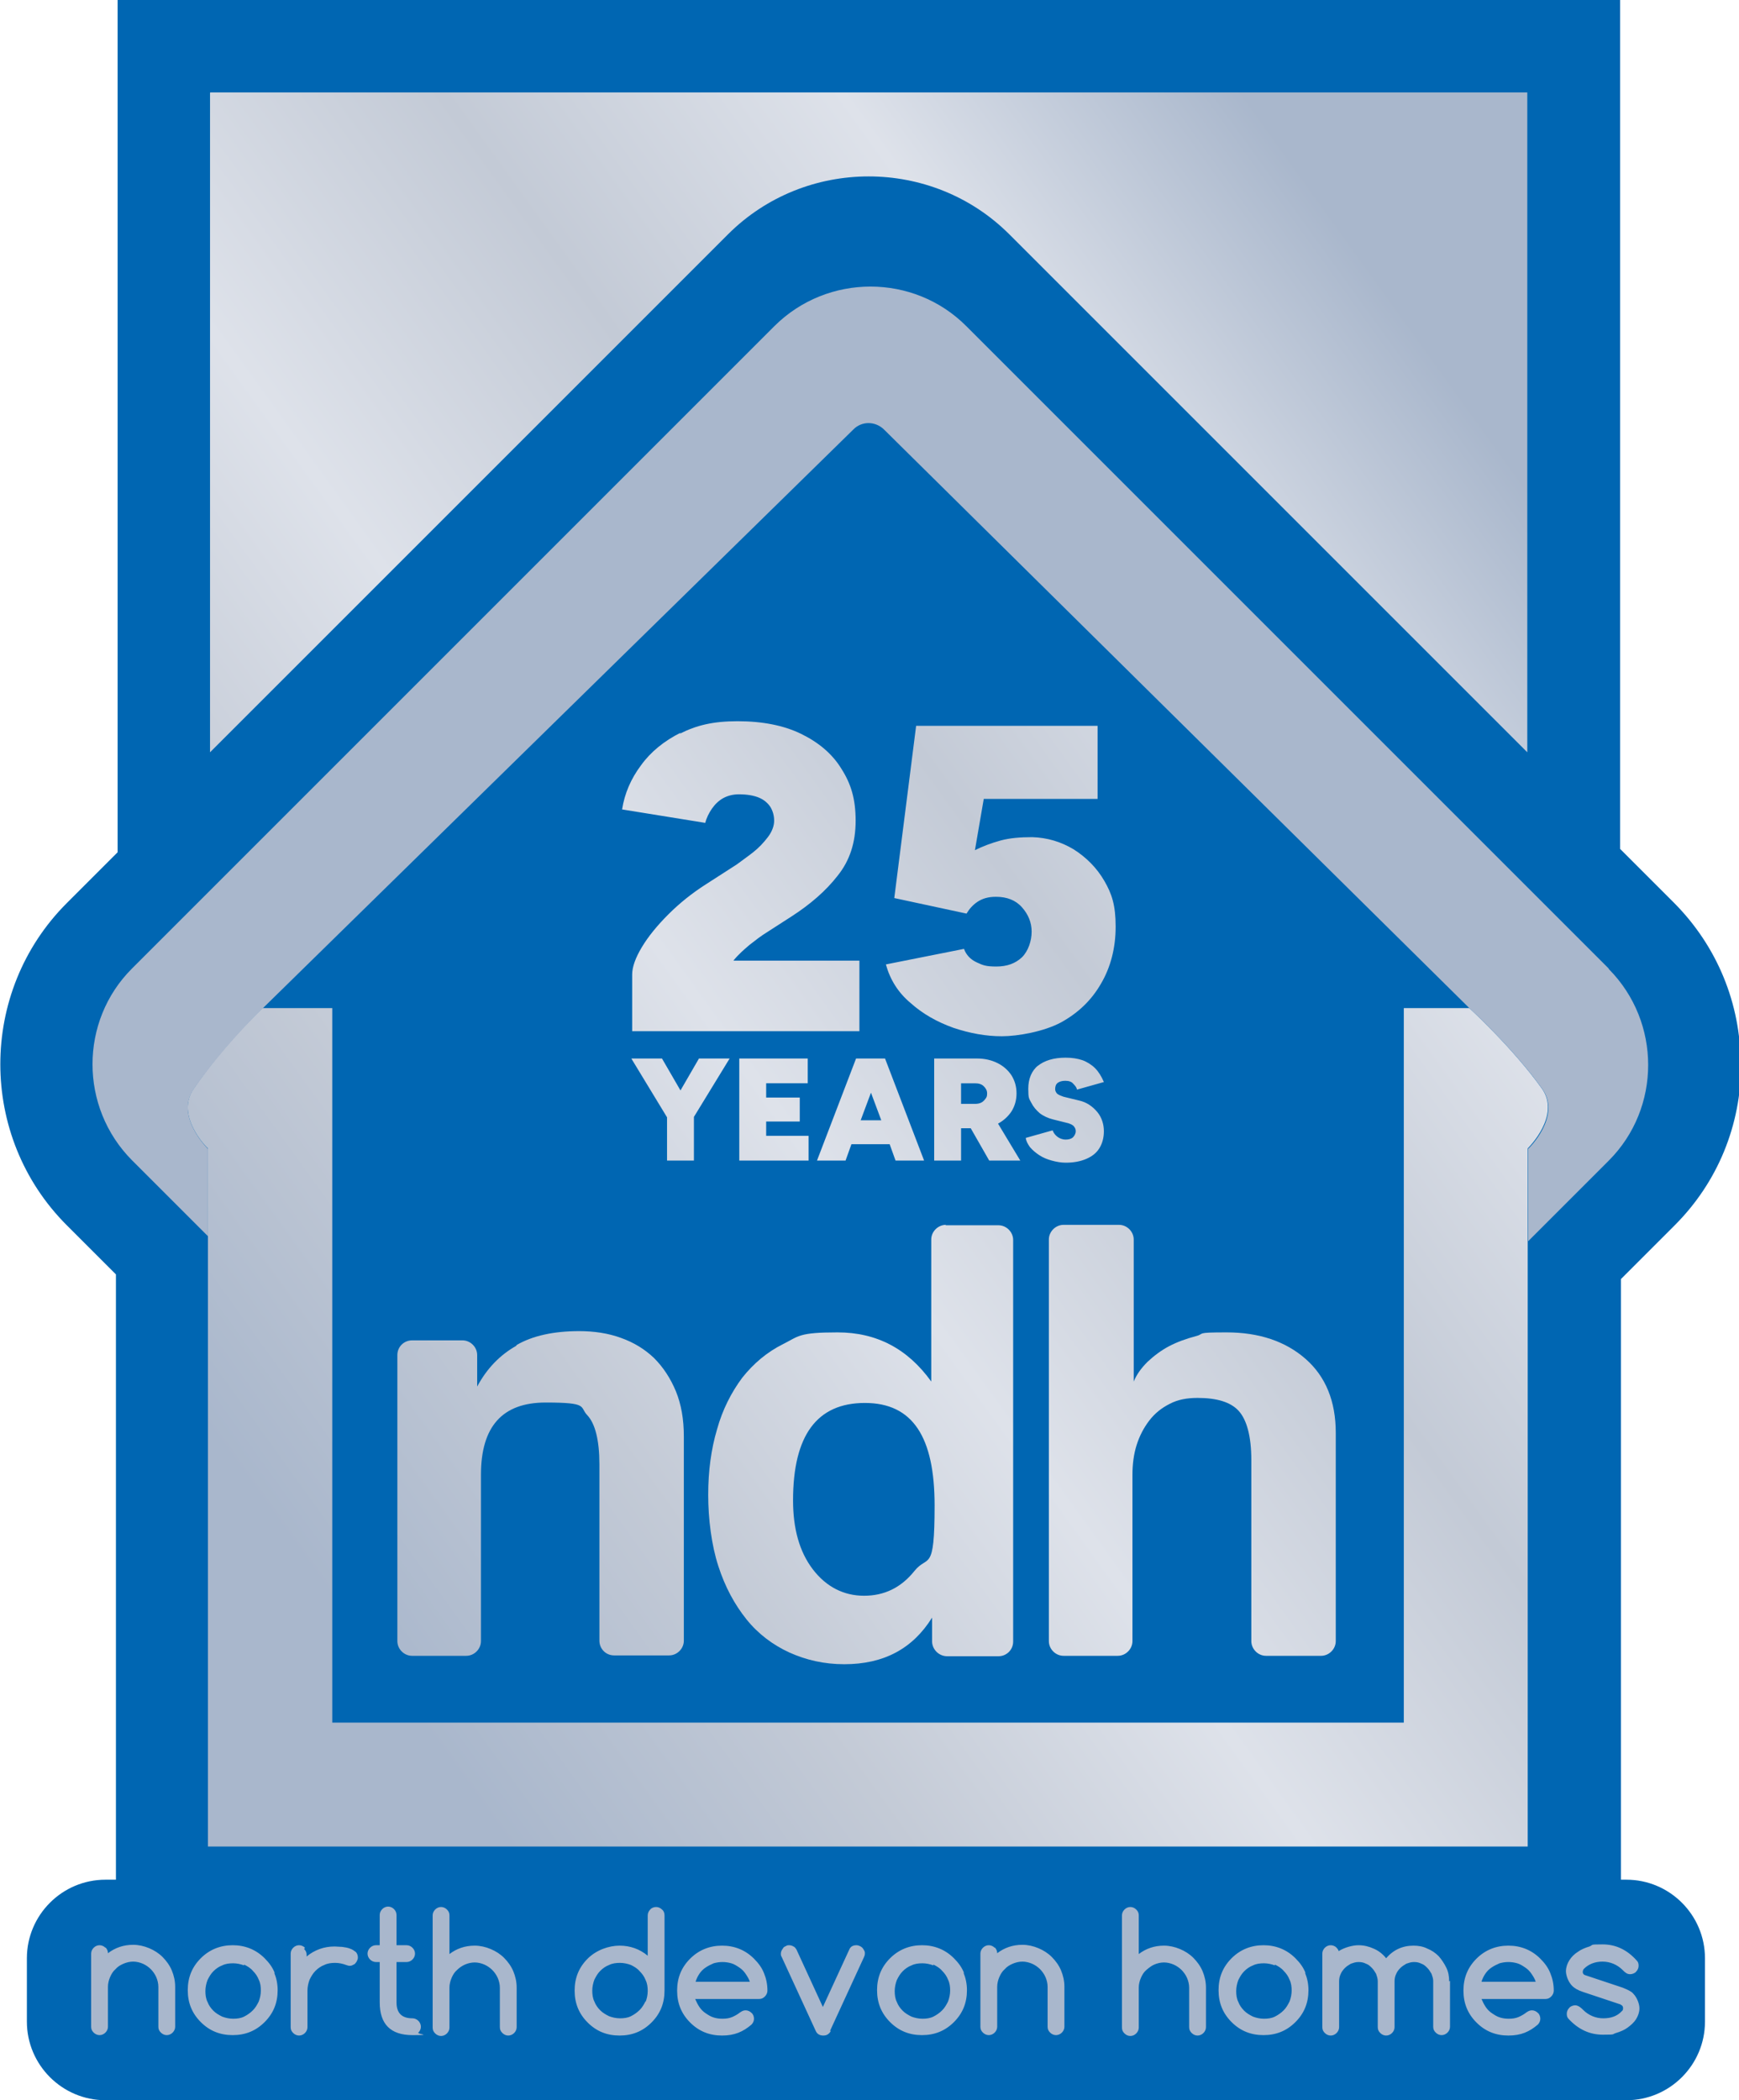
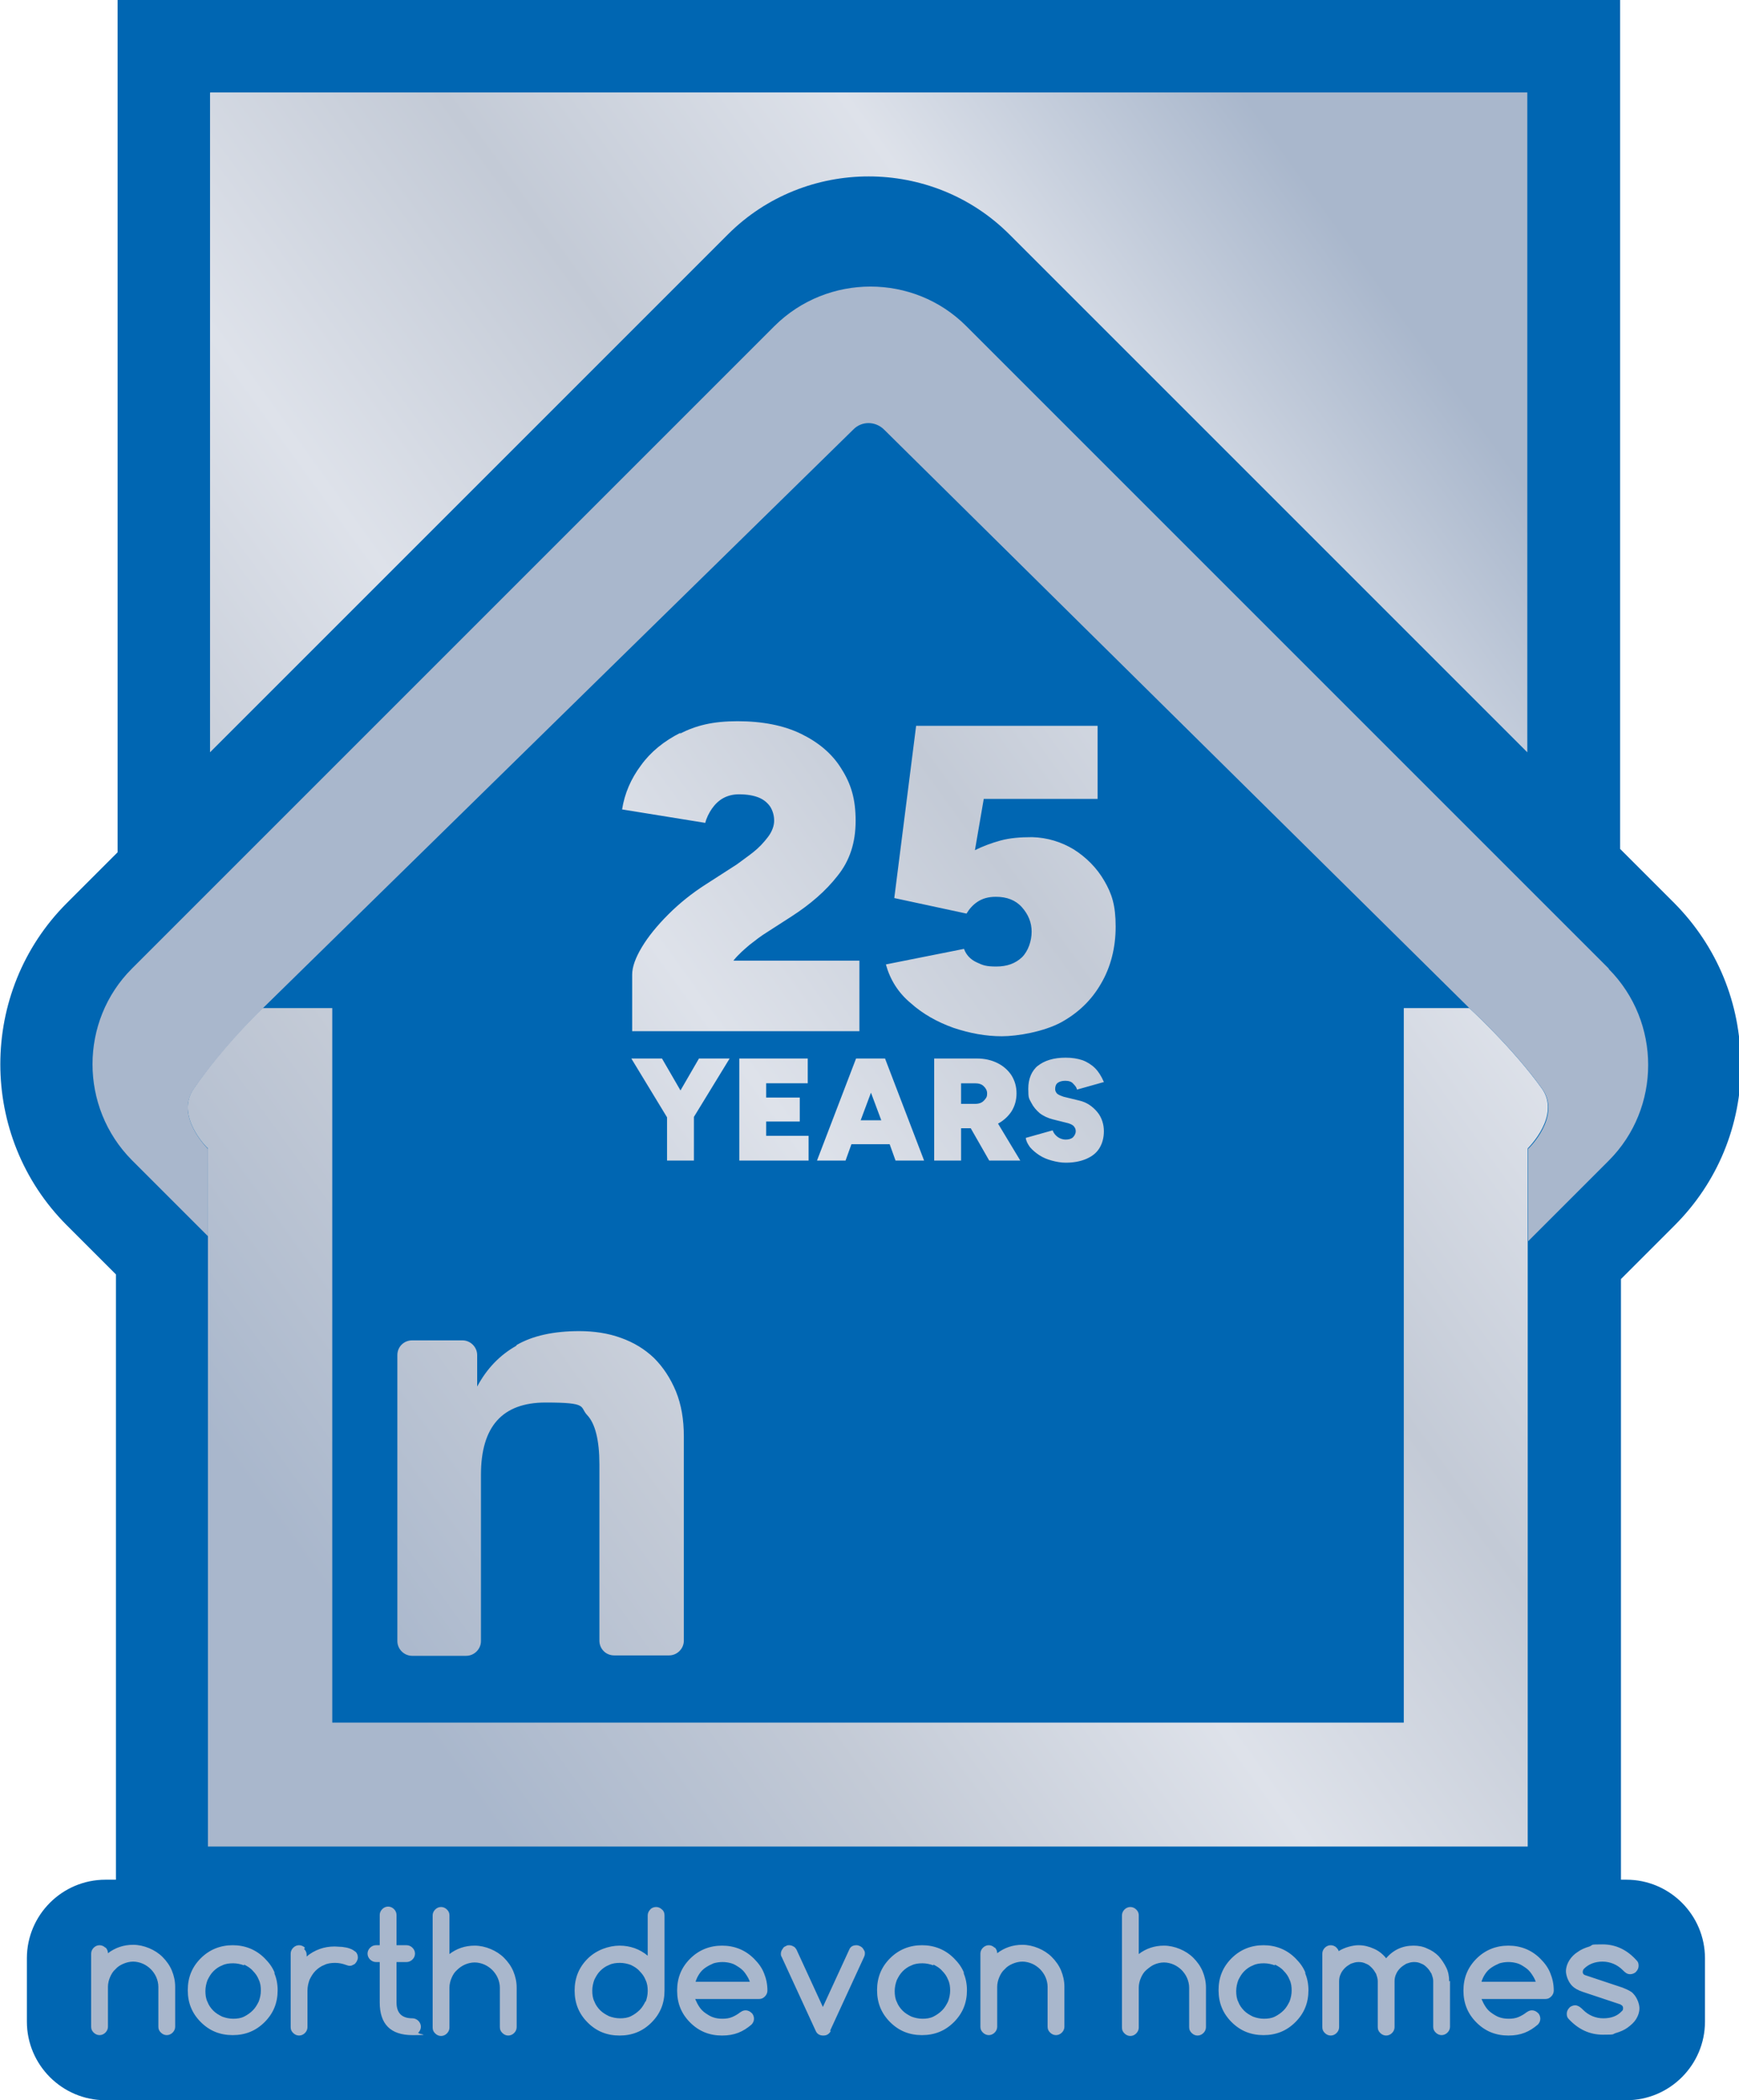
<svg xmlns="http://www.w3.org/2000/svg" xmlns:xlink="http://www.w3.org/1999/xlink" version="1.1" viewBox="0 0 414 500">
  <defs>
    <style>
      .st0 {
        fill: none;
      }

      .st1 {
        fill: #0066b2;
      }

      .st2 {
        fill: url(#linear-gradient2);
      }

      .st3 {
        fill: url(#linear-gradient1);
      }

      .st4 {
        fill: url(#linear-gradient3);
      }

      .st5 {
        fill: url(#linear-gradient6);
      }

      .st6 {
        fill: url(#linear-gradient5);
      }

      .st7 {
        fill: url(#linear-gradient4);
      }

      .st8 {
        fill: url(#linear-gradient);
      }

      .st9 {
        clip-path: url(#clippath-1);
      }

      .st10 {
        clip-path: url(#clippath-3);
      }

      .st11 {
        clip-path: url(#clippath-4);
      }

      .st12 {
        clip-path: url(#clippath-2);
      }

      .st13 {
        clip-path: url(#clippath-6);
      }

      .st14 {
        clip-path: url(#clippath-5);
      }

      .st15 {
        fill: #a9b7cc;
      }

      .st16 {
        clip-path: url(#clippath);
      }
    </style>
    <clipPath id="clippath">
      <path class="st0" d="M50,22v157.1l123.3-123.3c18.4-18.4,48.6-18.4,67,0l123.3,123.3V22H50Z" />
    </clipPath>
    <linearGradient id="linear-gradient" x1="-92.2" y1="547.2" x2="-90" y2="547.2" gradientTransform="translate(-15901.7 -96220.1) rotate(-180) scale(176 -176)" gradientUnits="userSpaceOnUse">
      <stop offset="0" stop-color="#a9b7cc" />
      <stop offset="0" stop-color="#a9b7cc" />
      <stop offset=".2" stop-color="#dee2ea" />
      <stop offset=".4" stop-color="#c3cad6" />
      <stop offset=".6" stop-color="#dee2ea" />
      <stop offset=".8" stop-color="#c3cad6" />
      <stop offset="1" stop-color="#a9b7cc" />
    </linearGradient>
    <clipPath id="clippath-1">
      <path class="st0" d="M122.9,320.4c-3.9,2.2-7,5.4-9.3,9.7v-7.5c0-1.9-1.6-3.5-3.5-3.5h-12c-1.9,0-3.5,1.5-3.5,3.5v68.1c0,1.9,1.6,3.5,3.5,3.5h12.9c1.9,0,3.5-1.6,3.5-3.5v-39.6c0-11.5,5.1-17.2,15.4-17.2s8,1,9.9,3c1.9,2,2.9,6,2.9,11.7v42c0,1.9,1.5,3.5,3.5,3.5h13.1c1.9,0,3.5-1.6,3.5-3.5v-48.6c0-4.1-.6-7.6-1.9-10.8-1.3-3.1-3-5.7-5.2-7.9-2.2-2.1-4.8-3.7-7.9-4.8-3-1.1-6.4-1.6-9.9-1.6-6.1,0-11.1,1.1-14.9,3.3" />
    </clipPath>
    <linearGradient id="linear-gradient1" x1="-92.2" y1="548.1" x2="-90" y2="548.1" gradientTransform="translate(-15766.4 -96125.1) rotate(-180) scale(176 -176)" xlink:href="#linear-gradient" />
    <clipPath id="clippath-2">
-       <path class="st0" d="M193.5,373.6c-3.2-4.2-4.7-9.7-4.7-16.4,0-15.5,5.7-23.2,17.1-23.2s16.6,8.1,16.6,24.4-1.6,11.6-4.8,15.6c-3.2,4-7.2,5.9-12,5.9s-9-2.1-12.2-6.3M225.2,291.6c-1.9,0-3.5,1.6-3.5,3.5v33.8c-5.6-7.8-13-11.7-22.3-11.7s-9.2.9-13,2.8c-3.8,1.9-7,4.6-9.7,8-2.6,3.5-4.7,7.6-6,12.3-1.4,4.7-2.1,9.9-2.1,15.6s.8,12,2.4,16.9c1.6,5,3.9,9.2,6.7,12.7,2.8,3.5,6.3,6.1,10.2,7.9,4,1.8,8.3,2.8,13.1,2.8,9.4,0,16.3-3.7,20.9-11.1v5.8c.1,1.9,1.7,3.4,3.6,3.4h12.2c1.9,0,3.5-1.5,3.5-3.5v-95.6c0-1.9-1.6-3.5-3.5-3.5h-12.6Z" />
-     </clipPath>
+       </clipPath>
    <linearGradient id="linear-gradient2" x1="-92.2" y1="548.3" x2="-90" y2="548.3" gradientTransform="translate(-15758.7 -96172.3) rotate(180) scale(176 -176)" xlink:href="#linear-gradient" />
    <clipPath id="clippath-3">
      <path class="st0" d="M253.2,291.6c-1.9,0-3.5,1.6-3.5,3.5v95.6c0,1.9,1.6,3.5,3.5,3.5h12.9c1.9,0,3.5-1.6,3.5-3.5v-39.6c0-2.5.3-4.9,1-7.1.7-2.2,1.7-4.1,3-5.8,1.3-1.7,2.9-3,4.9-4,1.9-1,4.1-1.4,6.6-1.4,4.6,0,7.9,1,9.8,3.1s3,6,3,11.7v43.1c0,1.9,1.6,3.5,3.5,3.5h13.1c1.9,0,3.5-1.6,3.5-3.5v-49.6c0-7.5-2.4-13.4-7.2-17.6-4.8-4.2-11.1-6.3-18.8-6.3s-5,.3-7.3.9c-2.3.6-4.5,1.4-6.4,2.4-1.9,1-3.6,2.3-5.1,3.7-1.5,1.5-2.6,3-3.3,4.7v-33.8c0-1.9-1.6-3.5-3.5-3.5h-12.9Z" />
    </clipPath>
    <linearGradient id="linear-gradient3" x1="-92.2" y1="548.6" x2="-90" y2="548.6" gradientTransform="translate(-15744.2 -96218.9) rotate(-180) scale(176 -176)" xlink:href="#linear-gradient" />
    <clipPath id="clippath-4">
      <path class="st0" d="M334.2,240v170.1s-255.1,0-255.1,0v-170.1s-16.6,0-16.6,0c0,0-9.1,8.5-16.4,19.2-4.4,6.4,3,13.9,3.4,14.2v166.2h314.2v-166.2c.2-.2,7.9-7.8,3.4-14.2-6.9-9.7-17.3-19.2-17.3-19.2h-15.7Z" />
    </clipPath>
    <linearGradient id="linear-gradient4" y1="548.3" x2="-90" y2="548.3" gradientTransform="translate(-15760.7 -96174.1) rotate(-180) scale(176 -176)" xlink:href="#linear-gradient" />
    <clipPath id="clippath-5">
      <path class="st0" d="M218.1,172.8l-5.2,41,17.2,3.7c.6-1,1.4-2,2.6-2.8,1.2-.8,2.6-1.2,4.4-1.2,2.6,0,4.7.8,6.2,2.5,1.5,1.7,2.3,3.6,2.3,5.8s-.8,4.6-2.3,6.1c-1.6,1.5-3.6,2.2-6.1,2.2s-3.2-.3-4.7-1c-1.5-.7-2.5-1.8-3-3.2l-18.6,3.7c1,3.6,2.9,6.7,5.9,9.2,2.9,2.6,6.3,4.5,10.2,5.9,3.9,1.3,7.7,2,11.5,2s10-1.1,14.1-3.3c4-2.2,7.2-5.2,9.5-9.2,2.3-3.9,3.5-8.5,3.5-13.6s-.9-7.8-2.7-10.9c-1.8-3.1-4.3-5.6-7.3-7.5-3-1.8-6.3-2.8-9.9-2.9-2.8,0-5.3.2-7.5.8-2.2.6-4.3,1.4-6.1,2.3l2.1-12.2h27.1v-17.4h-43.1ZM162.1,174.4c-4,2-7.2,4.6-9.5,7.8-2.4,3.2-3.9,6.7-4.5,10.5l19.8,3.2c.3-1.2.9-2.4,1.6-3.4.7-1,1.6-1.9,2.7-2.5,1.1-.6,2.4-.9,3.7-.9,2,0,3.6.3,4.8.8,1.2.5,2.1,1.3,2.7,2.2.6,1,.9,2.1.9,3.3s-.5,2.6-1.5,3.9c-1,1.3-2.1,2.5-3.5,3.6-1.4,1.1-2.7,2-3.9,2.9l-7.3,4.7c-3.3,2.1-6.3,4.5-9,7.2-2.7,2.7-4.8,5.3-6.3,7.8-1.5,2.5-2.3,4.7-2.3,6.5v13.5h54.1v-16.8h-30c1.2-1.5,2.6-2.7,3.9-3.8,1.4-1.1,2.7-2.1,4-2.9l5.9-3.8c4.5-2.9,8.2-6.1,11-9.7,2.9-3.6,4.3-7.9,4.3-13.1s-1.1-8.8-3.4-12.4c-2.2-3.6-5.5-6.3-9.6-8.3s-9.2-3-15.1-3-9.9,1-13.8,3" />
    </clipPath>
    <linearGradient id="linear-gradient5" x1="-92.2" y1="547.7" x2="-90" y2="547.7" gradientTransform="translate(-15837.8 -96199.2) rotate(180) scale(176 -176)" xlink:href="#linear-gradient" />
    <clipPath id="clippath-6">
      <path class="st0" d="M166.4,252l-4.4,7.6-4.4-7.6h-7.3l8.5,14v10.3h6.4v-10.4l8.5-13.9h-7.3ZM176,252v24.3h16.5v-5.9h-10.1v-3.4h8v-5.7h-8v-3.4h9.9v-5.9h-16.3ZM207.3,260l2.5,6.7h-4.9l2.5-6.7ZM210.2,252h-6.4l-9.3,24.3h6.8l1.4-3.9h9.1l1.4,3.9h6.8l-9.3-24.3h-.5ZM228.8,257.9h3.3c.9,0,1.6.2,2.1.7.5.5.8,1,.8,1.7s-.1.9-.4,1.3c-.3.4-.6.7-1,.9-.4.2-.9.3-1.5.3h-3.3v-4.8ZM222.4,252v24.3h6.4v-7.7h2.3l4.4,7.7h7.4l-5.3-8.8c1.3-.7,2.4-1.7,3.2-2.9.8-1.3,1.2-2.7,1.2-4.3s-.4-3-1.2-4.3c-.8-1.2-1.9-2.2-3.3-2.9-1.4-.7-3-1.1-4.9-1.1h-10.1ZM247.2,253.6c-1.6,1.3-2.4,3.2-2.4,5.6s.2,2.3.7,3.3c.5,1,1.2,1.8,2,2.5.9.7,2,1.2,3.2,1.5l3.6.9c.6.2,1.1.4,1.4.8.3.4.4.7.4,1.1,0,.6-.3,1.1-.7,1.5-.5.4-1.1.5-1.7.5-.8,0-1.5-.3-2-.7-.5-.4-.9-.9-1.1-1.5l-6.4,1.8c.1.8.5,1.5,1,2.2.6.7,1.3,1.3,2.2,1.9.9.6,1.9,1,3,1.3,1.1.3,2.2.5,3.3.5,1.9,0,3.5-.3,4.9-.9,1.4-.6,2.4-1.4,3.1-2.5.7-1.1,1.1-2.5,1.1-4.1s-.5-3.3-1.6-4.6-2.5-2.3-4.3-2.7l-3.7-.9c-.6-.2-1.1-.4-1.5-.7-.3-.3-.5-.7-.5-1.1,0-.7.2-1.2.6-1.5.4-.3,1-.5,1.8-.5s1.5.2,1.9.7c.5.5.8.9.9,1.4l6.4-1.8c-.6-1.4-1.3-2.5-2.1-3.3-.8-.8-1.9-1.5-3-1.9-1.2-.4-2.5-.6-4-.6-2.9,0-5.1.7-6.7,2" />
    </clipPath>
    <linearGradient id="linear-gradient6" x1="-92.2" y1="547.9" x2="-90" y2="547.9" gradientTransform="translate(-15805.3 -96188.6) rotate(-180) scale(176 -176)" xlink:href="#linear-gradient" />
  </defs>
  <path class="st1" d="M414.4,253.4c0-14.5-5.6-28.1-15.8-38.4l-12.9-12.9V0H28v202.9l-12.1,12.1c-21.1,21.1-21.1,55.6,0,76.7l11.7,11.7v144.1h-2.5c-10.3,0-18.7,8.4-18.7,18.7v15.1c0,10.3,8.4,18.7,18.7,18.7h362.1c10.3,0,18.7-8.4,18.7-18.7v-15.1c0-10.3-8.4-18.7-18.7-18.7h-1.3v-143l12.8-12.8c10.2-10.2,15.8-23.8,15.8-38.4" />
  <g class="st16">
    <rect class="st8" x="33.8" y="-55.3" width="346" height="311.7" transform="translate(-19.5 141.2) rotate(-36.1)" />
  </g>
  <g class="st9">
    <rect class="st3" x="78.5" y="304.4" width="100.4" height="102.3" transform="translate(-184.8 144.1) rotate(-36.1)" />
  </g>
  <g class="st12">
    <rect class="st2" x="144.9" y="280.2" width="120.2" height="127.2" transform="translate(-163.2 186.8) rotate(-36.1)" />
  </g>
  <g class="st10">
-     <rect class="st4" x="226.1" y="281.4" width="115.4" height="122.9" transform="translate(-147.5 233) rotate(-36.1)" />
-   </g>
+     </g>
  <g class="st11">
    <rect class="st7" x="14.6" y="162" width="384.2" height="355.7" transform="translate(-160.5 187) rotate(-36.1)" />
  </g>
  <path class="st15" d="M383,230.6L230,77.6c-12.5-12.5-33-12.5-45.6,0L31.4,230.6c-12.5,12.5-12.5,33,0,45.6l18.1,18.1v-20.8c-.3-.3-7.8-7.8-3.4-14.2,5.1-7.4,11-13.7,14.1-16.9,0,0,0,0,0,0l.5-.5c1.1-1.1,1.7-1.7,1.7-1.7L203.1,102.3c2-2.1,5.3-2.1,7.4,0l139.4,137.8s10.4,9.5,17.3,19.2c4.5,6.4-3.1,14-3.4,14.2v22l19.2-19.2c12.5-12.5,12.5-33,0-45.6" />
  <path class="st15" d="M385.9,477.3c.3.1.5.4.5.7s0,.6-.3.8c-1.1,1.2-2.6,1.7-4.4,1.7s-3.5-.7-4.8-2c-.2-.2-.5-.5-.8-.7-.3-.2-.7-.4-1.1-.4s-1.1.2-1.4.6c-.4.4-.6.9-.6,1.4s.1.9.4,1.2c2.3,2.5,5,3.8,8.2,3.8s2.1-.1,3.1-.4c1-.3,2-.7,2.8-1.3.8-.6,1.5-1.2,2-2,.5-.8.8-1.7.8-2.6s-.5-2.5-1.5-3.5h0c-.4-.5-1.3-.9-2.5-1.4l-9-3c-.3-.1-.5-.4-.5-.7s.1-.6.3-.8c1.1-1.1,2.6-1.7,4.4-1.7s3.5.7,4.8,2c.3.3.5.5.8.7.3.2.6.3,1,.3s1.1-.2,1.4-.6c.4-.4.6-.9.6-1.4s-.1-.9-.4-1.2c-2.3-2.6-5-3.9-8.2-3.9s-2.1.1-3.1.5c-1,.3-2,.7-2.8,1.3-.8.5-1.5,1.2-2,2-.5.8-.8,1.7-.8,2.6s.5,2.5,1.5,3.5h0c.5.5,1.3,1,2.5,1.4l9,3ZM363.5,479c-.6.5-1.3.9-2,1.2s-1.5.4-2.3.4-1.5-.1-2.1-.3c-.7-.2-1.3-.6-1.9-1-.6-.4-1.1-.9-1.5-1.5-.4-.6-.7-1.2-1-1.9h15.2c.6,0,1-.2,1.4-.6.4-.4.6-.9.6-1.4,0-1.5-.3-2.9-.8-4.1-.5-1.3-1.3-2.4-2.4-3.5-2.1-2.1-4.7-3.1-7.6-3.1s-5.5,1-7.6,3.1c-2.1,2.1-3.1,4.6-3.1,7.6s1,5.5,3.1,7.6c2.1,2.1,4.6,3.1,7.6,3.1s5-.9,7-2.6c.4-.4.6-.9.6-1.4s-.2-1.1-.6-1.4c-.4-.4-.9-.6-1.4-.6-.5,0-.9.2-1.3.5M352.7,471.8c.2-.7.5-1.3.9-1.9.4-.6.9-1.1,1.5-1.5.6-.4,1.2-.7,1.9-1,.7-.2,1.4-.3,2.1-.3s1.4.1,2.1.3c.7.2,1.3.6,1.9,1,.6.4,1.1.9,1.5,1.5.4.6.8,1.2,1,1.9h-12.9ZM345,471.7c0-1.2-.2-2.3-.7-3.3-.5-1-1.1-1.9-1.8-2.7-.8-.8-1.7-1.4-2.7-1.8-1-.5-2.1-.7-3.3-.7-2.6,0-4.8,1-6.5,3-.8-1-1.8-1.8-3-2.3-1.1-.5-2.3-.8-3.6-.8s-3.3.5-4.7,1.4c-.1-.4-.4-.7-.7-1-.3-.2-.7-.4-1.2-.4s-1,.2-1.4.6-.6.9-.6,1.4v17.5c0,.6.2,1,.6,1.4s.9.6,1.4.6,1-.2,1.4-.6.6-.9.6-1.4v-10.9c0-.6.1-1.2.4-1.8.2-.5.6-1,1-1.4s.9-.7,1.4-1c.6-.2,1.1-.4,1.8-.4s1.2.1,1.8.4c.6.2,1,.6,1.4,1,.4.4.7.9,1,1.4.2.6.4,1.1.4,1.8v10.9c0,.6.2,1,.6,1.4s.9.6,1.4.6,1-.2,1.4-.6.6-.9.6-1.4v-10.9c0-.6.1-1.2.4-1.8.2-.5.6-1,1-1.4.4-.4.9-.7,1.4-1,.6-.2,1.1-.4,1.8-.4s1.2.1,1.8.4c.6.2,1,.6,1.4,1,.4.4.7.9,1,1.4.2.6.4,1.1.4,1.7v10.9c0,.6.2,1,.6,1.4.4.4.9.6,1.4.6s1-.2,1.4-.6.6-.9.6-1.4v-10.9ZM303.5,467.7c.8.4,1.5.8,2.1,1.5.6.6,1.1,1.3,1.4,2.1.4.8.5,1.7.5,2.6s-.2,1.8-.5,2.6c-.4.8-.8,1.5-1.4,2.1-.6.6-1.3,1.1-2.1,1.5-.8.4-1.7.5-2.6.5s-1.8-.2-2.6-.5c-.8-.4-1.5-.8-2.1-1.4-.6-.6-1.1-1.3-1.4-2.1-.4-.8-.5-1.7-.5-2.6s.2-1.8.5-2.6c.4-.8.8-1.5,1.4-2.1s1.3-1.1,2.1-1.4c.8-.4,1.7-.5,2.6-.5s1.8.2,2.6.5M310.8,469.7c-.5-1.3-1.3-2.4-2.4-3.5-2.1-2.1-4.7-3.1-7.6-3.1s-5.5,1-7.6,3.1c-2.1,2.1-3.1,4.6-3.1,7.6s1,5.5,3.1,7.6c2.1,2.1,4.6,3.1,7.6,3.1s5.5-1,7.6-3.1c2.1-2.1,3.1-4.6,3.1-7.6,0-1.5-.3-2.9-.8-4.1M271.1,473.2c0-.8.2-1.6.5-2.3.3-.7.7-1.4,1.3-1.9s1.2-1,1.9-1.3c.7-.3,1.5-.5,2.3-.5s1.6.2,2.3.5c.7.3,1.4.8,1.9,1.3.5.5,1,1.2,1.3,1.9.3.7.5,1.5.5,2.3v9.4c0,.6.2,1,.6,1.4s.9.6,1.4.6,1-.2,1.4-.6.6-.9.6-1.4v-9.4c0-1.4-.3-2.7-.8-3.9-.5-1.2-1.3-2.3-2.2-3.2-.9-.9-2-1.6-3.2-2.1-1.2-.5-2.5-.8-3.8-.8-2.3,0-4.3.7-6,2v-9.2c0-.6-.2-1-.6-1.4-.4-.4-.9-.6-1.4-.6s-1,.2-1.4.6c-.4.4-.6.9-.6,1.4v26.7c0,.6.2,1,.6,1.4s.9.6,1.4.6,1-.2,1.4-.6.6-.9.6-1.4v-9.4ZM236.8,463.7c-.4-.4-.9-.6-1.4-.6s-1,.2-1.4.6-.6.9-.6,1.4v17.4c0,.6.2,1,.6,1.4s.9.6,1.4.6,1-.2,1.4-.6c.4-.4.6-.9.6-1.4v-9.5c0-.8.2-1.6.5-2.3.3-.7.7-1.4,1.3-1.9.5-.6,1.2-1,1.9-1.3.7-.3,1.5-.5,2.3-.5s1.6.2,2.3.5c.7.3,1.4.8,1.9,1.3.5.5,1,1.2,1.3,1.9.3.7.5,1.5.5,2.3v9.5c0,.6.2,1,.6,1.4.4.4.9.6,1.4.6s1-.2,1.4-.6.6-.9.6-1.4v-9.5c0-1.4-.3-2.7-.8-3.9-.5-1.2-1.3-2.3-2.2-3.2-.9-.9-2-1.6-3.2-2.1-1.2-.5-2.5-.8-3.8-.8-2.3,0-4.3.7-6,2,0-.5-.2-1-.6-1.4M222.2,467.7c.8.4,1.5.8,2.1,1.5.6.6,1.1,1.3,1.4,2.1.4.8.5,1.7.5,2.6s-.2,1.8-.5,2.6c-.4.8-.8,1.5-1.4,2.1-.6.6-1.3,1.1-2.1,1.5-.8.4-1.7.5-2.6.5s-1.8-.2-2.6-.5c-.8-.4-1.5-.8-2.1-1.4-.6-.6-1.1-1.3-1.4-2.1-.4-.8-.5-1.7-.5-2.6s.2-1.8.5-2.6c.4-.8.8-1.5,1.4-2.1s1.3-1.1,2.1-1.4c.8-.4,1.7-.5,2.6-.5s1.8.2,2.6.5M229.5,469.7c-.5-1.3-1.3-2.4-2.4-3.5-2.1-2.1-4.7-3.1-7.6-3.1s-5.5,1-7.6,3.1c-2.1,2.1-3.1,4.6-3.1,7.6s1,5.5,3.1,7.6c2.1,2.1,4.6,3.1,7.6,3.1s5.5-1,7.6-3.1c2.1-2.1,3.1-4.6,3.1-7.6,0-1.5-.3-2.9-.8-4.1M197.6,483.5l8.1-17.6c.1-.2.2-.5.2-.8s0-.5-.2-.8c-.1-.2-.3-.5-.4-.6-.2-.2-.4-.3-.6-.4-.2-.1-.5-.2-.8-.2-.8,0-1.4.3-1.7,1l-6.3,13.7-6.3-13.7c-.2-.3-.4-.6-.7-.7-.3-.2-.7-.3-1-.3s-.5,0-.8.2c-.2.1-.5.2-.6.4s-.3.4-.4.6c-.1.2-.2.5-.2.8s0,.5.2.8l8.1,17.6c.3.7.9,1.1,1.8,1.1s1.4-.4,1.8-1.1M176.3,479c-.6.5-1.3.9-2,1.2s-1.5.4-2.3.4-1.5-.1-2.1-.3c-.7-.2-1.3-.6-1.9-1-.6-.4-1.1-.9-1.5-1.5-.4-.6-.7-1.2-1-1.9h15.2c.6,0,1-.2,1.4-.6.4-.4.6-.9.6-1.4,0-1.5-.3-2.9-.8-4.1-.5-1.3-1.3-2.4-2.4-3.5-2.1-2.1-4.7-3.1-7.6-3.1s-5.5,1-7.6,3.1c-2.1,2.1-3.1,4.6-3.1,7.6s1,5.5,3.1,7.6,4.6,3.1,7.6,3.1,5-.9,7-2.6c.4-.4.6-.9.6-1.4s-.2-1.1-.6-1.4c-.4-.4-.9-.6-1.4-.6-.5,0-.9.2-1.3.5M165.6,471.8c.2-.7.5-1.3.9-1.9.4-.6.9-1.1,1.5-1.5.6-.4,1.2-.7,1.9-1,.7-.2,1.4-.3,2.1-.3s1.4.1,2.1.3c.7.2,1.3.6,1.9,1,.6.4,1.1.9,1.5,1.5.4.6.8,1.2,1,1.9h-12.9ZM139.9,466.3c-2.1,2.1-3.1,4.6-3.1,7.6s1,5.5,3.1,7.6c2.1,2.1,4.6,3.1,7.6,3.1s5.5-1,7.6-3.1c2.1-2.1,3.1-4.6,3.1-7.6v-17.9c0-.6-.2-1.1-.6-1.4-.4-.4-.9-.6-1.4-.6s-1.1.2-1.4.6c-.4.4-.6.9-.6,1.4v9.6c-1.9-1.6-4.2-2.4-6.7-2.4s-5.5,1-7.6,3.1M153.7,476.4c-.4.8-.8,1.5-1.4,2.1-.6.6-1.3,1.1-2.1,1.5-.8.4-1.7.5-2.6.5s-1.8-.2-2.6-.5c-.8-.4-1.5-.8-2.1-1.4-.6-.6-1.1-1.3-1.4-2.1-.4-.8-.5-1.7-.5-2.6s.2-1.8.5-2.6c.4-.8.8-1.5,1.4-2.1s1.3-1.1,2.1-1.4c.8-.4,1.7-.5,2.6-.5s1.8.2,2.6.5c.8.4,1.5.8,2.1,1.5.6.6,1.1,1.3,1.4,2.1.4.8.5,1.7.5,2.6s-.2,1.8-.5,2.6M107,473.2c0-.8.2-1.6.5-2.3.3-.7.7-1.4,1.3-1.9.5-.5,1.2-1,1.9-1.3.7-.3,1.5-.5,2.3-.5s1.6.2,2.3.5c.7.3,1.4.8,1.9,1.3.5.5,1,1.2,1.3,1.9.3.7.5,1.5.5,2.3v9.4c0,.6.2,1,.6,1.4.4.4.9.6,1.4.6s1-.2,1.4-.6c.4-.4.6-.9.6-1.4v-9.4c0-1.4-.3-2.7-.8-3.9-.5-1.2-1.3-2.3-2.2-3.2-.9-.9-2-1.6-3.2-2.1-1.2-.5-2.5-.8-3.8-.8-2.3,0-4.3.7-6,2v-9.2c0-.6-.2-1-.6-1.4-.4-.4-.9-.6-1.4-.6s-1,.2-1.4.6c-.4.4-.6.9-.6,1.4v26.7c0,.6.2,1,.6,1.4.4.4.9.6,1.4.6s1-.2,1.4-.6c.4-.4.6-.9.6-1.4v-9.4ZM88.1,463.7c-.4.4-.6.9-.6,1.4s.2,1,.6,1.4c.4.4.9.6,1.4.6h.9v9.6c0,5.2,2.6,7.8,7.8,7.8s1-.2,1.4-.6c.4-.4.6-.9.6-1.4s-.2-1-.6-1.4c-.4-.4-.9-.6-1.4-.6-2.6,0-3.8-1.3-3.8-3.8v-9.6h2.4c.5,0,1-.2,1.4-.6.4-.4.6-.9.6-1.4s-.2-1-.6-1.4c-.4-.4-.9-.6-1.4-.6h-2.4v-7.2c0-.5-.2-1-.6-1.4-.4-.4-.9-.6-1.4-.6s-1,.2-1.4.6c-.4.4-.6.9-.6,1.4v7.2h-.9c-.5,0-1,.2-1.4.6M72.6,463.7c-.4-.4-.9-.6-1.4-.6s-1,.2-1.4.6-.6.9-.6,1.4v17.5c0,.6.2,1,.6,1.4s.9.6,1.4.6,1-.2,1.4-.6c.4-.4.6-.9.6-1.4v-8.7c0-.9.2-1.8.5-2.6.4-.8.8-1.5,1.4-2.1.6-.6,1.3-1.1,2.1-1.4.8-.4,1.7-.5,2.6-.5s1.8.2,2.6.5c.3.1.6.2.8.2s.5,0,.8-.2c.2-.1.5-.2.6-.4.2-.2.3-.4.4-.6.1-.2.2-.5.2-.8,0-.5-.2-1-.5-1.3-.4-.3-.8-.6-1.4-.8-.5-.2-1.1-.3-1.8-.4-.6,0-1.3-.1-1.8-.1-1.3,0-2.5.2-3.6.6-1.1.4-2.2,1-3.1,1.8v-.4c0-.6-.2-1-.6-1.4M58.1,467.7c.8.4,1.5.8,2.1,1.5.6.6,1.1,1.3,1.4,2.1.4.8.5,1.7.5,2.6s-.2,1.8-.5,2.6c-.4.8-.8,1.5-1.4,2.1-.6.6-1.3,1.1-2.1,1.5-.8.4-1.7.5-2.6.5s-1.8-.2-2.6-.5c-.8-.4-1.5-.8-2.1-1.4-.6-.6-1.1-1.3-1.4-2.1-.4-.8-.5-1.7-.5-2.6s.2-1.8.5-2.6c.4-.8.8-1.5,1.4-2.1.6-.6,1.3-1.1,2.1-1.4.8-.4,1.7-.5,2.6-.5s1.8.2,2.6.5M65.4,469.7c-.5-1.3-1.3-2.4-2.4-3.5-2.1-2.1-4.7-3.1-7.6-3.1s-5.5,1-7.6,3.1c-2.1,2.1-3.1,4.6-3.1,7.6s1,5.5,3.1,7.6c2.1,2.1,4.6,3.1,7.6,3.1s5.5-1,7.6-3.1c2.1-2.1,3.1-4.6,3.1-7.6,0-1.5-.3-2.9-.8-4.1M25.1,463.7c-.4-.4-.9-.6-1.4-.6s-1,.2-1.4.6-.6.9-.6,1.4v17.4c0,.6.2,1,.6,1.4s.9.6,1.4.6,1-.2,1.4-.6.6-.9.6-1.4v-9.5c0-.8.2-1.6.5-2.3.3-.7.7-1.4,1.3-1.9.5-.6,1.2-1,1.9-1.3.7-.3,1.5-.5,2.3-.5s1.6.2,2.3.5c.7.3,1.4.8,1.9,1.3.5.5,1,1.2,1.3,1.9.3.7.5,1.5.5,2.3v9.5c0,.6.2,1,.6,1.4.4.4.9.6,1.4.6s1-.2,1.4-.6.6-.9.6-1.4v-9.5c0-1.4-.3-2.7-.8-3.9-.5-1.2-1.3-2.3-2.2-3.2-.9-.9-2-1.6-3.2-2.1-1.2-.5-2.5-.8-3.8-.8-2.3,0-4.3.7-6,2,0-.5-.2-1-.6-1.4" />
  <g class="st14">
    <rect class="st6" x="137.2" y="144" width="139.3" height="130" transform="translate(-83.4 162) rotate(-36.1)" />
  </g>
  <g class="st13">
    <rect class="st5" x="153.7" y="220.8" width="105.9" height="86.8" transform="translate(-116 172.5) rotate(-36.1)" />
  </g>
</svg>